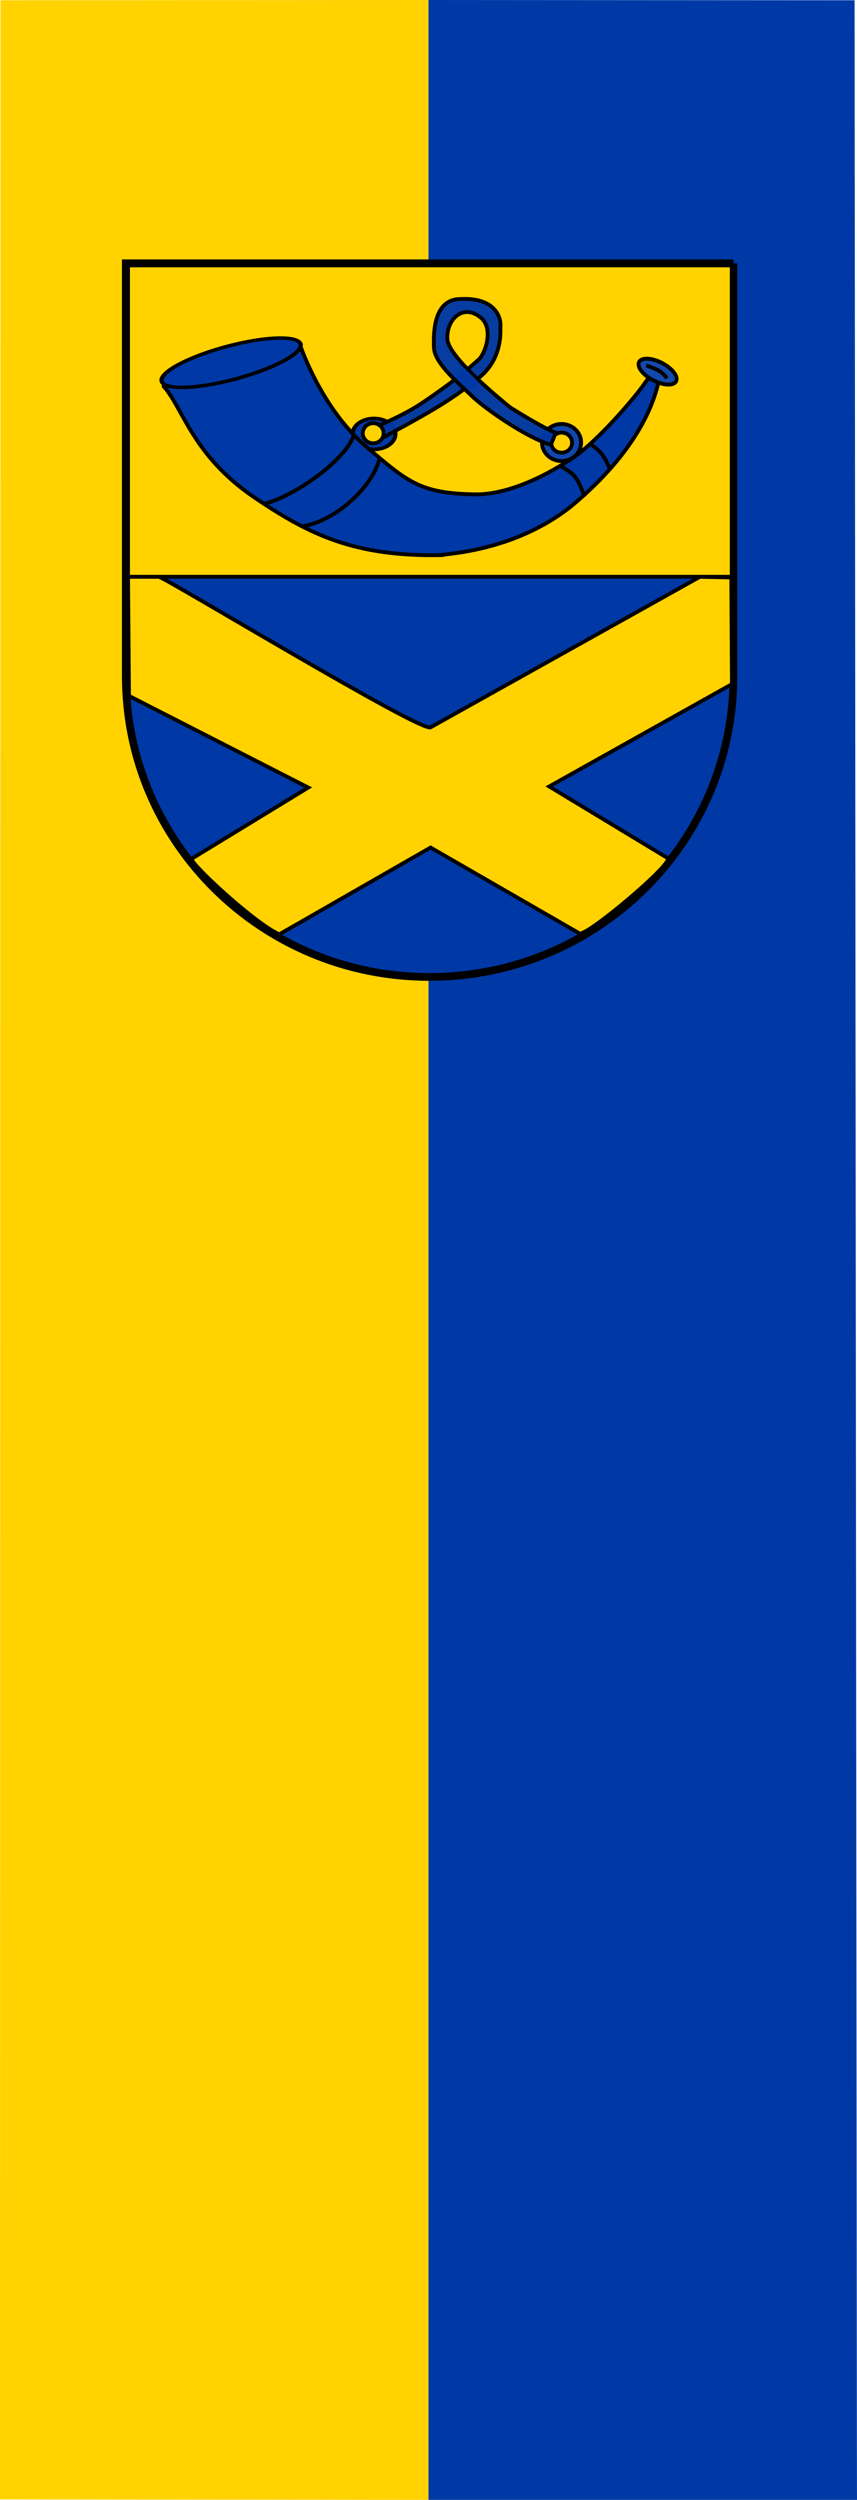
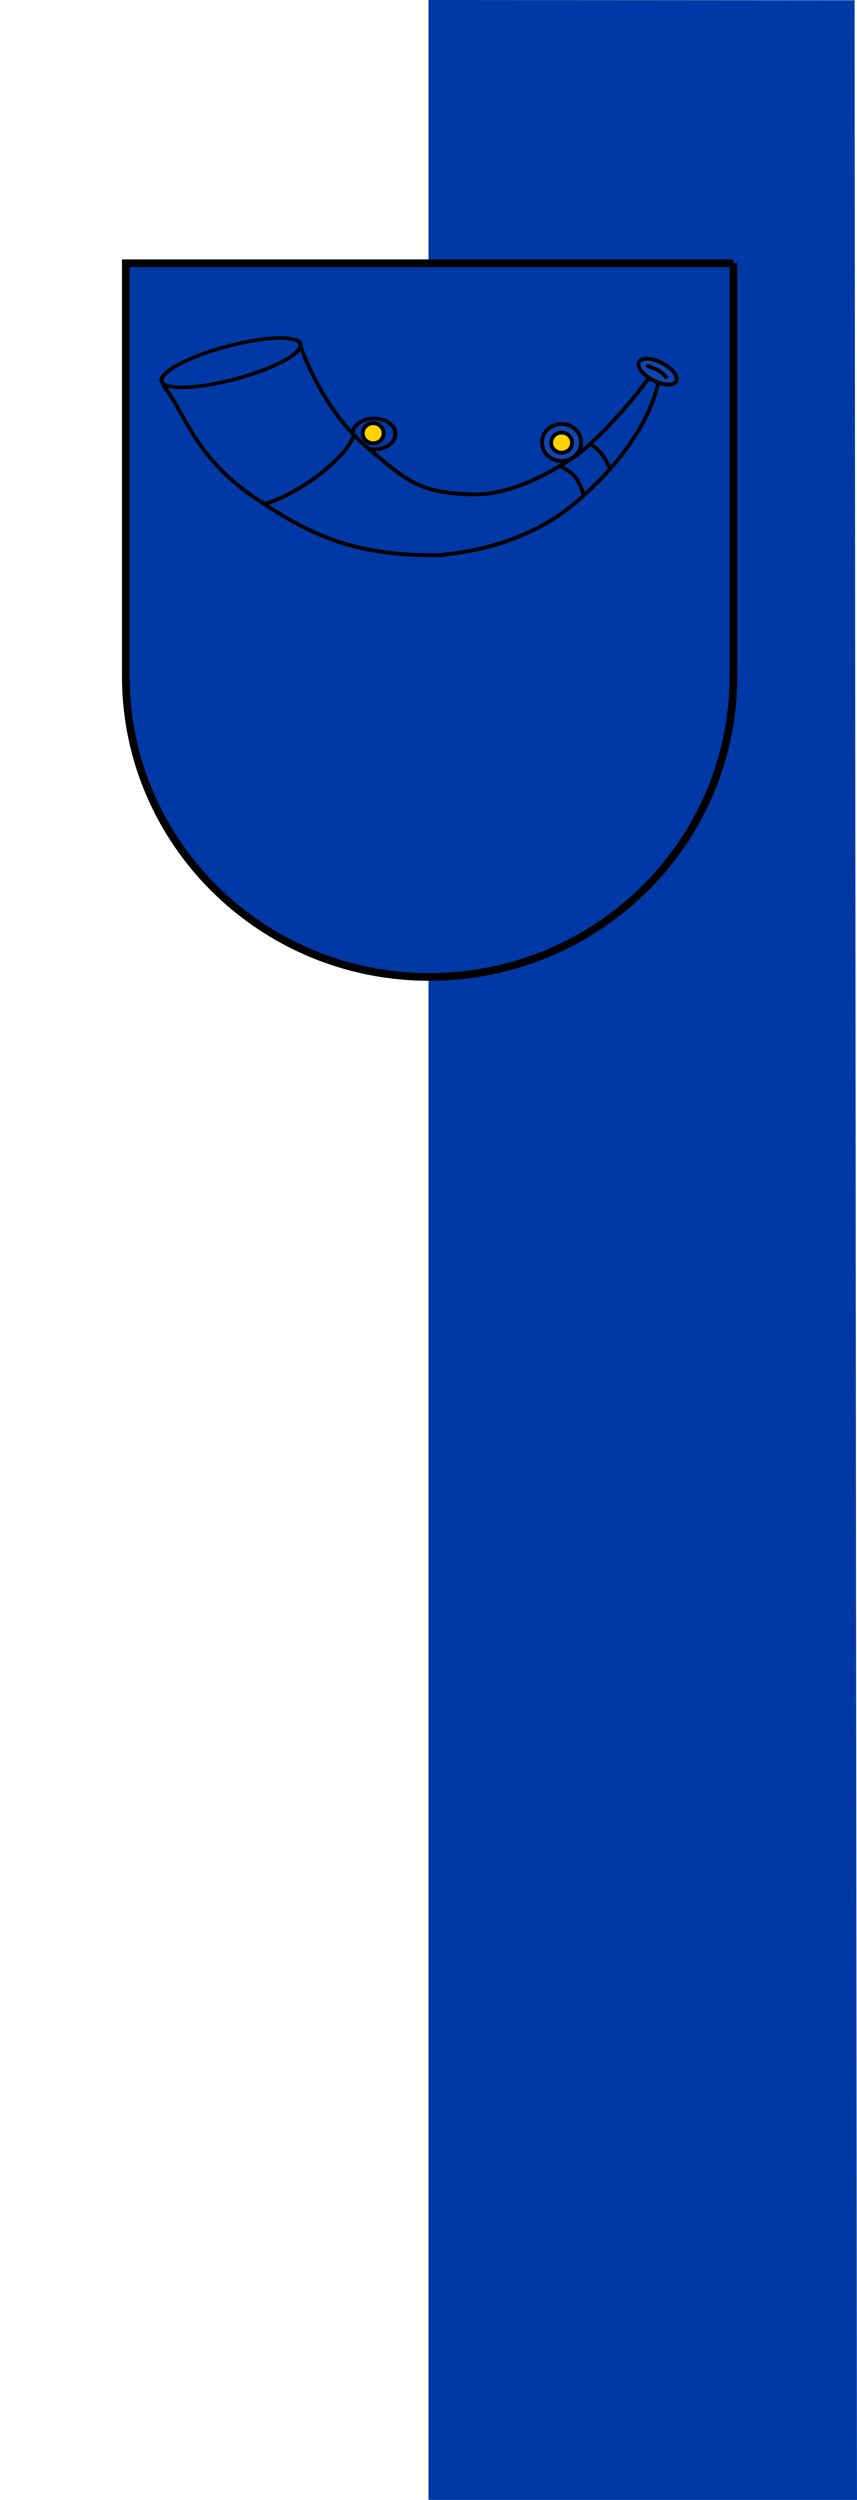
<svg xmlns="http://www.w3.org/2000/svg" height="875" width="300" version="1.1">
  <g transform="matrix(-1,0,0,1,299.998,-177.362)">
    <g transform="translate(0,-2447.638)">
      <path fill="#0039a6" d="M0.844,2625.1,150,2625v875h-150c0.056,0.198,0.844-874.92,0.844-874.92z" />
      <path fill="none" d="m150.19,3062.5,0-437.42,74.246,0.53,74.246,0.53,0.51,436.89,0.51,436.89-74.756,0-74.756,0,0-437.42z" />
-       <path style="color:#000000;enable-background:accumulate;" d="m150,2625,149.82,0.089,0.178,874.73-150,0.179" stroke-miterlimit="4" fill="#ffd200" />
    </g>
  </g>
  <g transform="matrix(0.18,0,0,0.18,150.521,198.152)">
    <path d="m590.17-588.89,0,802.92c0,323.67-264.85,584.83-591.46,584.83-325.42,0-590.27-261.16-590.27-584.83v-802.92h1181.7" stroke="#000" stroke-dasharray="none" stroke-miterlimit="4" stroke-width="15" fill="#0039a6" />
-     <path style="marker-mid:none;" d="M-293.18,716.08c-50.29-22.71-177.87-142.45-170.14-147.17l226.49-138.33-348.58-178.2-1.851-231.63h59.883c10.202,0,509.73,303.19,528.52,292.69l523.79-292.69,61.104,1.234,1.234,207.48-355.32,199.03,230.14,139.18c14.117,8.538-158.56,154.02-171.51,146.55l-289.43-166.96z" fill-rule="nonzero" stroke="#000" stroke-miterlimit="4" stroke-dasharray="none" stroke-width="7.5" fill="#ffd200" />
-     <rect stroke-linejoin="miter" stroke-dasharray="none" fill-rule="nonzero" stroke-dashoffset="0" height="605.54" width="1174.1" stroke="#000" stroke-linecap="round" stroke-miterlimit="4" y="-584.81" x="-587.28" stroke-width="7.5" fill="#ffd200" />
    <path stroke-linejoin="miter" d="m-66.468-250.18a41.435,34.097,0,1,1,-82.869,0,41.435,34.097,0,1,1,82.869,0z" fill-rule="nonzero" transform="matrix(1.003,0,0,0.877,-0.54,-37.663)" stroke-dashoffset="0" stroke="#000" stroke-linecap="round" stroke-miterlimit="4" stroke-dasharray="none" stroke-width="7.996" fill="#0039a6" />
    <path style="marker-mid:none;" d="m-517.8-349.52c150.38-4.246,166.27-18.036,266.06-77.966,1.709,4.957,42.351,122.51,128.01,195.42,80.992,68.935,104.88,90.914,212.39,92.58,35.301,0.565,99.702-12.216,187.11-69.588,50.776-33.33,128.91-125.42,146.69-153.45,0.938-1.479,8.985-5.937,21.559,6.519-23.471,98.21-100.03,182.06-169.6,239.75-113.85,90.845-253.68,92.35-252.25,94.86-168.64,3.136-256.33-39.503-363.01-111.68-120.58-81.58-138.95-173.31-176.96-216.44z" fill-rule="nonzero" stroke="#000" stroke-miterlimit="4" stroke-dasharray="none" stroke-width="7.5" fill="#0039a6" />
    <path stroke-linejoin="miter" d="m-243.43-399.94a131.21,36.255,0,1,1,-262.42,0,131.21,36.255,0,1,1,262.42,0z" fill-rule="nonzero" transform="matrix(1.027,-0.282,0.344,0.842,135.611,-164.421)" stroke-dashoffset="0" stroke="#000" stroke-linecap="round" stroke-miterlimit="4" stroke-dasharray="none" stroke-width="7.646" fill="#0039a6" />
    <path stroke-linejoin="miter" d="m-147.51-256.51c-12.684,46.054-112.52,120.18-175.64,135.52" stroke="#000" stroke-linecap="butt" stroke-miterlimit="4" stroke-dasharray="none" stroke-width="7.5" fill="none" />
-     <path stroke-linejoin="miter" d="m-97.771-210.46c-12.684,55.549-85.763,122.77-149.75,132.93" stroke="#000" stroke-linecap="butt" stroke-miterlimit="4" stroke-dasharray="none" stroke-width="7.5" fill="none" />
    <path stroke-linejoin="miter" d="m252.24-195.05c29.427,15.741,33.403,20.956,47.35,57.16" stroke="#000" stroke-linecap="butt" stroke-miterlimit="4" stroke-dasharray="none" stroke-width="7.5" fill="none" />
    <path stroke-linejoin="miter" d="m311.25-237.75c20.409,13.536,26.572,21.744,39.581,50.254" stroke="#000" stroke-linecap="butt" stroke-miterlimit="4" stroke-dasharray="none" stroke-width="7.5" fill="none" />
    <path opacity="0.98" stroke-linejoin="miter" d="m505.85-385.27a51.793,23.307,0,1,1,-103.59,0,51.793,23.307,0,1,1,103.59,0z" fill-rule="nonzero" transform="matrix(0.7,0.353,-0.334,0.739,-3.881,-253.739)" stroke-dashoffset="0" stroke="#000" stroke-linecap="round" stroke-miterlimit="4" stroke-dasharray="none" stroke-width="9.406" fill="#0f47af" />
    <path stroke-linejoin="miter" d="m420.45-390.54c20.409,8.357,27.435,8.796,40.444,25.22" stroke="#000" stroke-linecap="butt" stroke-miterlimit="4" stroke-dasharray="none" stroke-width="7.5" fill="none" />
    <path stroke-linejoin="miter" d="m303.85-236.36a37.982,35.824,0,1,1,-75.963,0,37.982,35.824,0,1,1,75.963,0z" fill-rule="nonzero" transform="translate(-10,-4)" stroke-dashoffset="0" stroke="#000" stroke-linecap="round" stroke-miterlimit="4" stroke-dasharray="none" stroke-width="7.5" fill="#0f47af" />
    <path stroke-linejoin="miter" d="m281.41-239.82a20.286,19.422,0,1,1,-40.571,0,20.286,19.422,0,1,1,40.571,0z" fill-rule="nonzero" transform="translate(-5.137,-0.274)" stroke-dashoffset="0" stroke="#000" stroke-linecap="round" stroke-miterlimit="4" stroke-dasharray="none" stroke-width="7.5" fill="#ffd200" />
-     <path opacity="0.97" style="marker-mid:none;" d="m-121.62-262.96c55.512-25.271,78.732-35.832,106.99-54.811,61.564-41.341,90.314-66.928,109.1-83.621,13.453-11.958,29.739-60.671,4.447-81.661-34.671-28.774-67.112,3.613-65.177,41.409,1.732,33.811,94.043,109.75,120.43,131.67,3.216,2.671,69.648,43.64,89.476,49.992,1.466,0.47-8.372,24.26-8.83,24.12-48.968-15.002-130.02-71.699-154.36-95.883-19.247-19.122-71.281-61.319-72.717-92.225-1.513-32.558,0.477-93.681,49.405-95.349,74.488-4.428,81.754,41.14,79.791,54.837,2.961,74.725-47.529,101.24-48.521,103.49-54.008,42.999-94.666,65.01-198.99,121.39-8.035-21.781-12.247-23.627-11.038-23.36z" fill-rule="nonzero" stroke="#000" stroke-miterlimit="4" stroke-dasharray="none" stroke-width="7.5" fill="#0039a6" />
    <path d="m285.1-236.72,25.468-1.73,1.759,43.544-24.76-2.657z" fill-rule="nonzero" transform="matrix(0.729,-0.685,0.68,0.733,0,0)" fill="#0039a6" />
    <path stroke-linejoin="miter" d="m281.41-239.82a20.286,19.422,0,1,1,-40.571,0,20.286,19.422,0,1,1,40.571,0z" fill-rule="nonzero" transform="translate(-371.617,-18.559)" stroke-dashoffset="0" stroke="#000" stroke-linecap="round" stroke-miterlimit="4" stroke-dasharray="none" stroke-width="7.5" fill="#ffd200" />
  </g>
</svg>